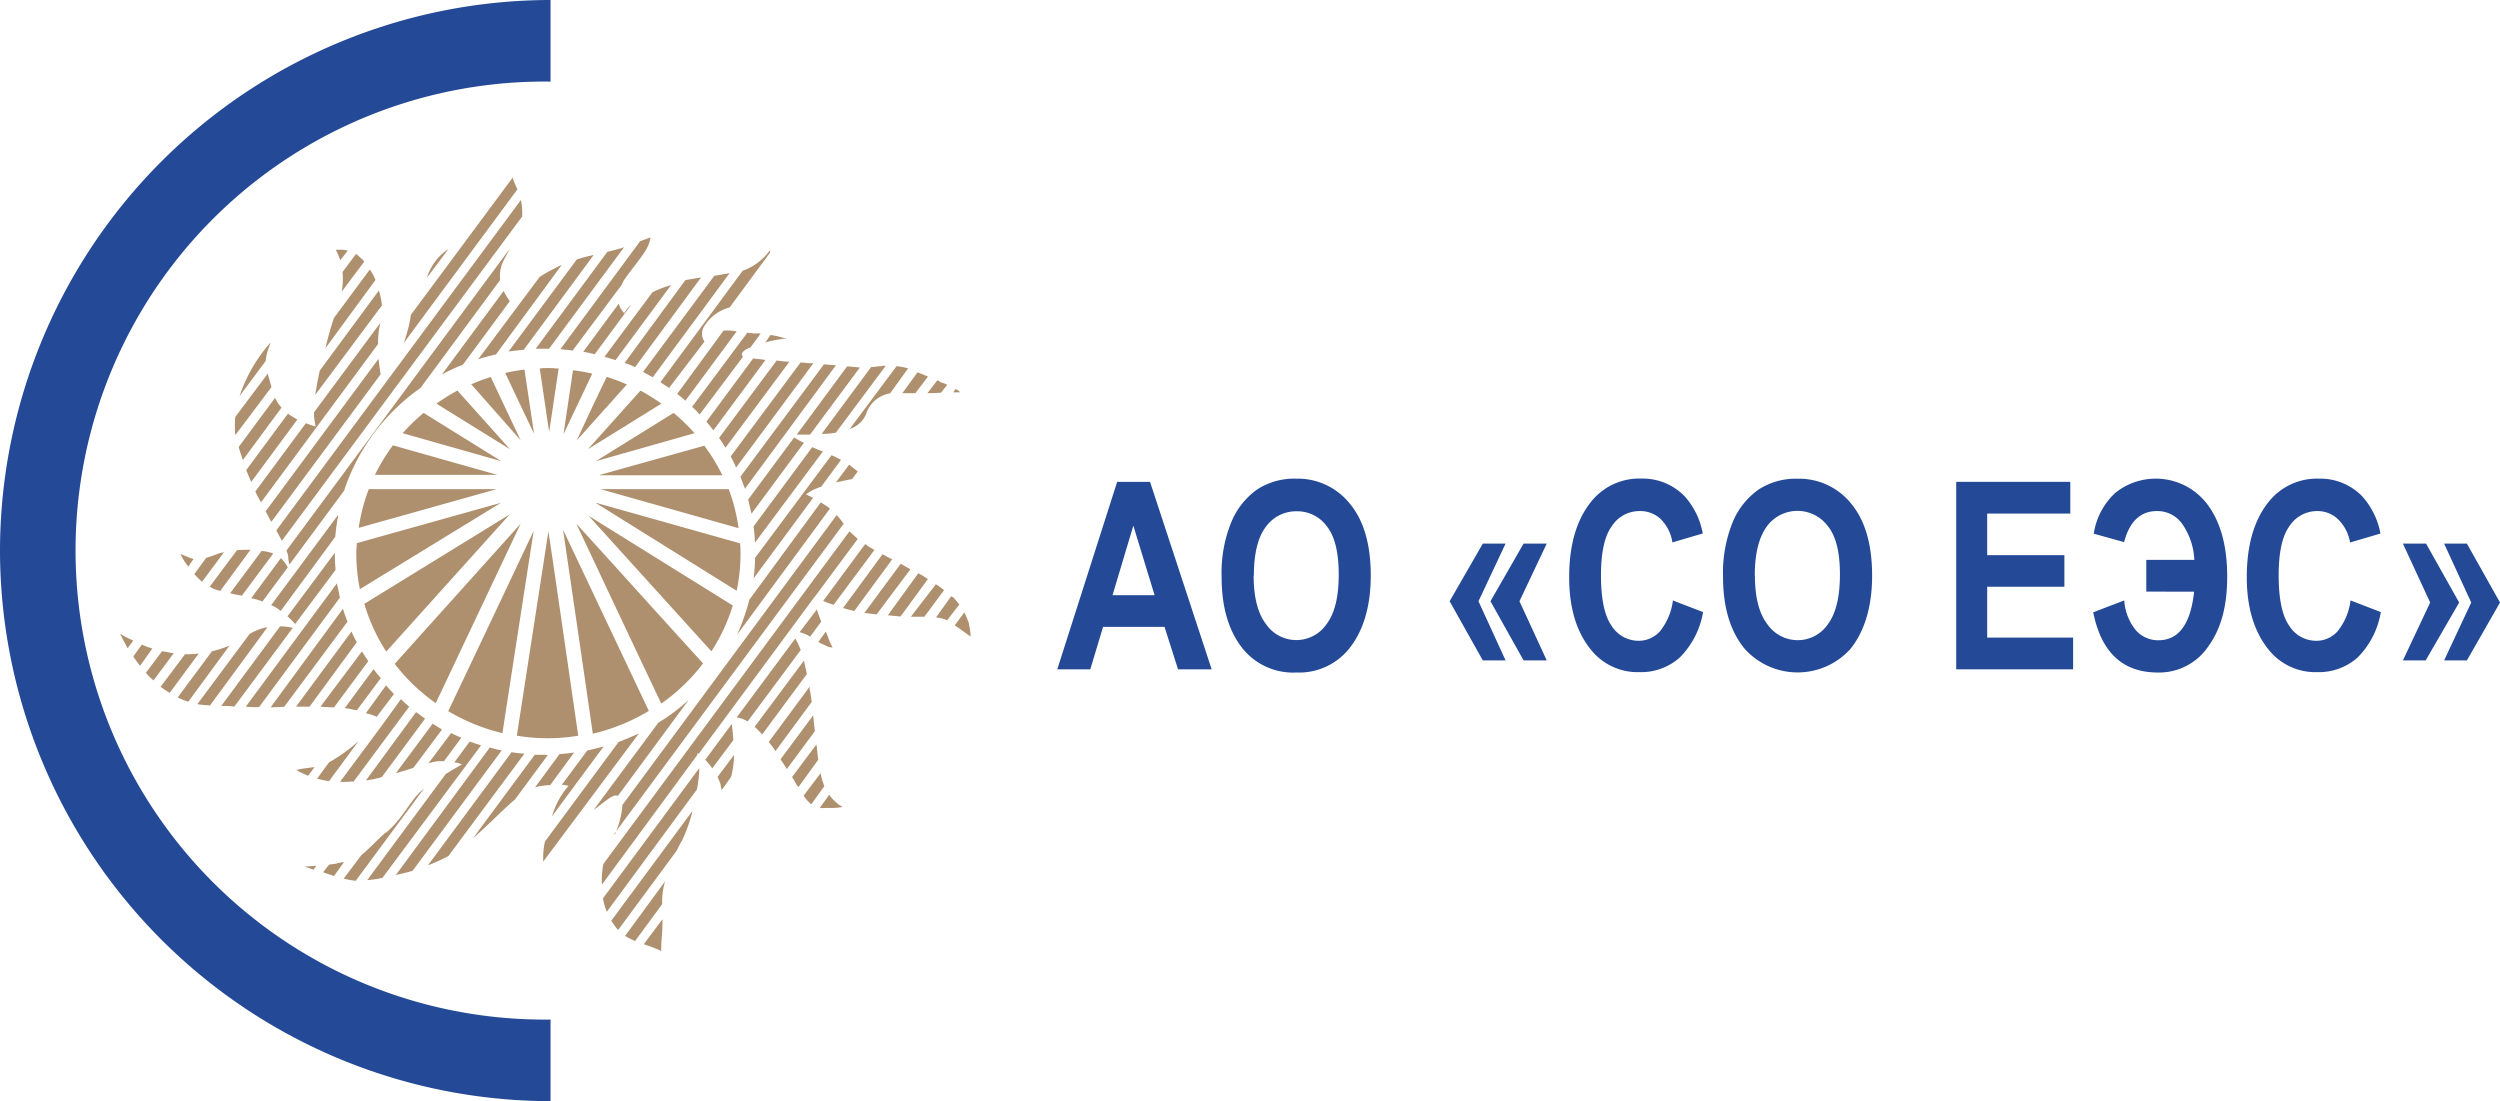
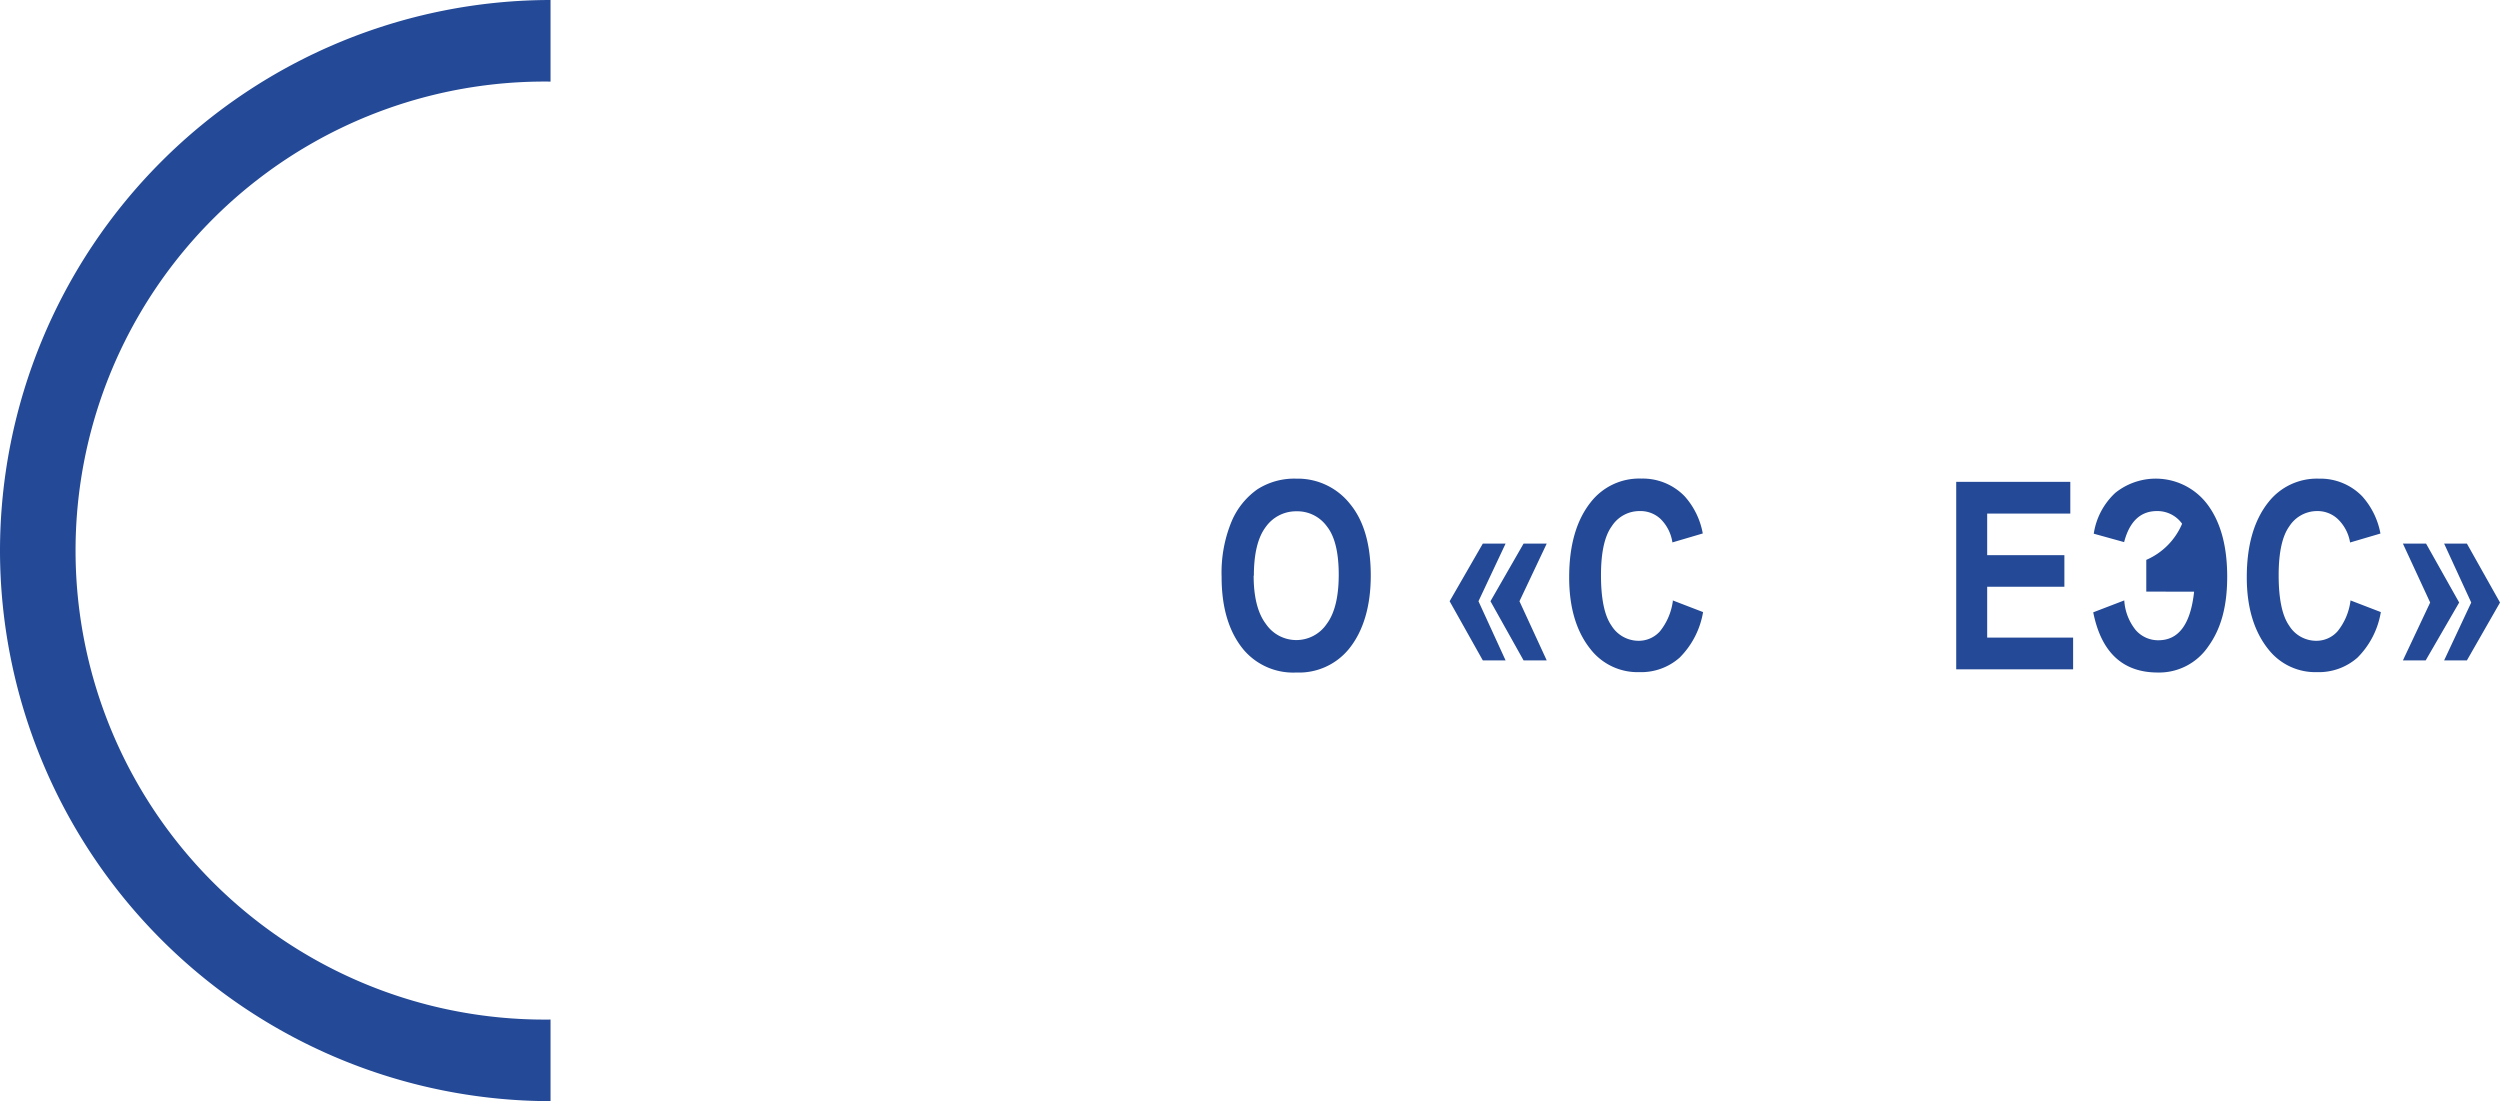
<svg xmlns="http://www.w3.org/2000/svg" viewBox="0 0 329.36 145.07">
  <defs>
    <style>.cls-1{fill:#234997;}.cls-1,.cls-2{fill-rule:evenodd;}.cls-2{fill:#ae8f6e;}</style>
  </defs>
  <g id="Слой_2" data-name="Слой 2">
    <g id="Слой_1-2" data-name="Слой 1">
      <path class="cls-1" d="M0,72.54a72.62,72.62,0,0,0,72.53,72.53V134.32a61.79,61.79,0,1,1,0-123.57V0A72.62,72.62,0,0,0,0,72.54Z" />
-       <path class="cls-2" d="M127.69,82.24a12.94,12.94,0,0,0-.64-1.56l-1.24,1.66,0,.06c.5.33.84.6,1.13.8l.94.66a7.39,7.39,0,0,0-.24-1.62Zm-18,3.1s-.1-.23-.27-.57-.38-1-.62-1.57l-1,1.38c.55.29,1,.47,1.33.63l.61.13Zm-43.34-47-8.14,11a23.34,23.34,0,0,1,2.77-1.29l6.19-8.38a8.09,8.09,0,0,1-.82-1.34Zm-1,8.34,8.64-11.76a4.51,4.51,0,0,0-.89.43,17,17,0,0,0-2,1.13L63,47.33c.75-.26,1.5-.43,2.29-.63ZM48.72,35.51,44,41.88c-.41,1.19-.79,2.58-1.13,4l6.6-9a6.59,6.59,0,0,0-.75-1.38ZM110.81,60.6a3.1,3.1,0,0,0-.55-.29,4.61,4.61,0,0,0-.72-.33L99.48,73.49a23.15,23.15,0,0,1-.2,2.71l7.84-10.61-.94-.46a6.4,6.4,0,0,1,2-1l2.61-3.53ZM47,84.62c-.25-.47-.49-.94-.69-1.42L39,93.1h1.78L47,84.62ZM94.73,57.7c.31.42.59.85.85,1.28L104,47.65c-.58,0-1.13-.09-1.68-.15L94.73,57.7ZM44.38,76.86l-12,16.24a17.06,17.06,0,0,0,1.75.06L44.78,78.73c-.13-.62-.24-1.25-.4-1.87Zm23.19-53.5L54.11,41.51v.14a18.62,18.62,0,0,1-.94,3.57l15-20.28a11.29,11.29,0,0,1-.65-1.58ZM49.91,38.28,42.12,48.84c-.24,1.14-.44,2.25-.59,3.18l8.79-11.79a9.43,9.43,0,0,0-.41-1.95ZM99.28,69.35c.1.73.14,1.43.19,2.13l8.94-12a15.11,15.11,0,0,1-1.4-.57L99.28,69.35ZM45.19,80.19l-9.54,13c.59,0,1.2-.06,1.78-.06l8.35-11.23c-.21-.53-.41-1.09-.59-1.68Zm10.2-29.07,10.5-14.23a4.51,4.51,0,0,1,.51-2.67c.28-.56.54-1,.78-1.48L37.74,72.53a3.31,3.31,0,0,1,.24.86c0,.43.1.76.14,1l7.21-9.74A26.81,26.81,0,0,1,55.39,51.12ZM97,61.56l10.16-13.71h-.69c-.35-.06-.69-.06-1-.1L96.27,60.13c.24.47.48.94.69,1.43ZM50.12,42.51v0l0-.06a0,0,0,0,1,0,0ZM33.64,64.75a13.64,13.64,0,0,0,.75,1.43L49.81,45.32a11.06,11.06,0,0,1,.3-2.79L41.37,54.32a5.71,5.71,0,0,0,.06,1l.14.86a9.66,9.66,0,0,1-1.27-.43l-6.66,9Zm3.49,6.5L68.8,28.51v-.33a7.29,7.29,0,0,0-.18-1.82L36.4,69.88c.29.53.55,1,.73,1.37Zm61-6.85,12-16.28L108.55,48l-11,14.8c.2.52.4,1.11.61,1.61ZM95.32,43.56l-6.1,8.33c.34.29.73.56,1.07.91l6.76-9.14a6.6,6.6,0,0,0-1.73-.1ZM32,60.6l5.09-6.9a4.51,4.51,0,0,1-.85-1.29l-4.79,6.47c.15.57.35,1.16.55,1.72ZM81.08,47.46l7.33-9.9a14.19,14.19,0,0,0-2.46.95L79.64,47c.49.14.93.3,1.44.43ZM35.76,51c-.21-.76-.35-1.29-.49-1.77L31,54.93a12.11,12.11,0,0,0,0,2.4L35.76,51ZM45,38.45l3-4a11.07,11.07,0,0,0-1.09-1l-1.78,2.38a10.32,10.32,0,0,1-.1,2.57ZM109.34,67c-.35-.29-.75-.52-1.2-.82L98.73,79a29.48,29.48,0,0,1-1.63,4.63L109.34,67Zm.78-10,6.57-8.81a2.21,2.21,0,0,0-.65.06c-.45,0-.83.1-1.27.1l-6.52,8.81a10,10,0,0,0,1.87-.16Zm-21.89-6L92.81,45a1.82,1.82,0,0,1,0-2.07,5.58,5.58,0,0,1,3.31-2.42l5.33-7.23,0-.33a7.62,7.62,0,0,1-3.16,2.55c-.13.06-.29.1-.44.16L87,50.36c.4.24.78.53,1.19.76Zm-4.58-2.61,8.72-11.85c-.69.14-1.4.23-2.08.37l-8,10.9a8.3,8.3,0,0,1,1.4.58Zm30.47,6.09a4,4,0,0,1,3.15-2.66l2.37-3.29a10.42,10.42,0,0,0-1.52-.29l-6.18,8.28a3.55,3.55,0,0,0,2.18-2ZM86,49.7,96.11,36c-.63.09-1.32.23-2,.33L84.72,49,86,49.7Zm38,2,.79-1a3.87,3.87,0,0,0-.83-.33,2.49,2.49,0,0,0-.48-.26l-1.29,1.68a17,17,0,0,0,1.81-.06ZM69,46.08,78.21,33.6a18.16,18.16,0,0,0-2.22.58L67,46.31c.69-.1,1.34-.17,2-.23ZM16.27,83.76l-.45-.27s.1.19.26.53.45.8.73,1.38l.75-1c-.58-.28-1-.47-1.29-.63Zm104.35-32,1.64-2.14c-.44-.2-.93-.39-1.38-.57l-2,2.75c.54,0,1.19,0,1.77,0ZM36.89,82.53,29.15,93c.59,0,1.13,0,1.72.09l7.7-10.37a7,7,0,0,0-1.68-.2ZM75.45,46.17l6.46-8.65a3.12,3.12,0,0,1,.44-.82c2.08-2.87,3.11-3.8,3.35-5.42l-1.37.5L73.83,46c.53.06,1.07.1,1.62.19ZM113,62.12c-.3-.27-.69-.56-1.13-.9l-1.74,2.33c.89-.18,1.58-.34,2.12-.43l.75-1Zm-6.26-4.89,6.54-8.81c-.52-.06-1.07-.1-1.67-.16l-6.65,9c.45,0,1.07,0,1.78,0Zm-5.92-12.11a12.22,12.22,0,0,1,2.06-.43,3.64,3.64,0,0,1,.75-.09l-.61-.14a10.92,10.92,0,0,0-1.51-.33l-.69,1Zm-28.48.82,9.92-13.43a.54.54,0,0,1-.24.13c-.69.2-1.33.39-2,.53L70.58,45.94Zm-51,39.87-2.12,2.83a7.71,7.71,0,0,0,1,1l2.66-3.57-1.57-.29Zm77.23-20c.14.61.28,1.23.44,1.86l6.91-9.34a7.92,7.92,0,0,1-1.29-.7l-6.06,8.18ZM83.24,40.07a4,4,0,0,0-1,1.19A2.93,2.93,0,0,1,81.52,40l-4.68,6.34c.48.1,1,.19,1.51.33l4.89-6.63ZM32.81,83.62,26,92.77c.35.06.69.09,1,.13a2.21,2.21,0,0,1,.65.06l7.59-10.33a6.43,6.43,0,0,0-2.5,1Zm-14.12,1.3-1.13,1.57c.24.37.55.8.89,1.23l1.62-2.28a10.34,10.34,0,0,1-1.38-.52Zm79.8-41.13L91.18,53.6c.4.33.68.67,1,1L97.88,47c-.18-.19-.44-.68,1-1.24l1.33-1.82a5,5,0,0,0-.79,0c-.31-.06-.61-.06-.89-.1ZM24.37,86.2l-3.22,4.29,1.2.8,3.83-5.19a17.33,17.33,0,0,1-1.81.1Zm3.55-.39-4.5,6.06a6.55,6.55,0,0,0,1.39.57l5.43-7.39a16.2,16.2,0,0,1-2.32.76Zm71.3-38.58-6.16,8.32c.34.39.64.76.92,1.15l6.87-9.28c-.64-.09-1.19-.16-1.63-.19ZM36,72.92a5.69,5.69,0,0,0-1.54-.33l-4.14,5.56c.55.15,1,.23,1.54.33L36,72.92Zm1.92,1.85A4.57,4.57,0,0,0,37,73.53l-3.9,5.28a9.62,9.62,0,0,1,1.48.43l3.31-4.47Zm88-23.55-.35.47c.55,0,.89,0,.89,0s.06-.1-.54-.43ZM35.72,79.73a3.77,3.77,0,0,1,1,.56,1.13,1.13,0,0,1,.26.2l7.19-9.77a28.09,28.09,0,0,1,.4-2.92L35.72,79.73ZM49.88,47.26,35,67.36c.26.47.5,1,.75,1.39l14.4-19.44c-.1-.56-.21-1.28-.28-2.05Zm57.24,47-4.29,5.77c.28.43.59.86.83,1.29l3.7-5c-.1-.71-.15-1.38-.24-2.1ZM26.63,76.63l2.87-3.86a3.43,3.43,0,0,0-.51.09c-.79.29-1.31.49-1.82.63L25.6,75.63a12.37,12.37,0,0,0,1,1Zm1,.66a4.24,4.24,0,0,0,1.29.53s0,0,.08.05l4-5.44c-.58,0-1.17,0-1.78.06l-3.59,4.8ZM33.09,63.5l6.08-8.22c-.41-.26-.85-.49-1.23-.78l-5.5,7.43c.21.52.41,1,.65,1.57Zm74.53,16.79-2.28,3a4.5,4.5,0,0,1,1.39.59l1.47-2a5.22,5.22,0,0,1-.24-.58c-.1-.28-.26-.67-.34-1Zm-2.87,3.86-7.7,10.37a3.61,3.61,0,0,1,1.44.53l7-9.41a10.36,10.36,0,0,0-.69-1.49ZM105.94,87l-6.52,8.75c.34.33.68.66,1,1l5.88-7.95c-.15-.72-.31-1.35-.39-1.85Zm-11,16.37c0,.28.1.47.14.71l1.23-1.72a12.21,12.21,0,0,0,.4-2.91l-2.18,2.91a10.21,10.21,0,0,1,.41,1Zm1.47-8-3.49,4.72c.28.33.62.7.92,1.13l2.77-3.71c-.06-.91-.14-1.67-.2-2.14Zm10.26-4.39c0-.19,0-.33,0-.52l-5.39,7.29c.3.37.6.76.89,1.19l4.78-6.48c-.1-.48-.14-1-.24-1.48Zm.89,7.1-3.21,4.29c.26.37.44.76.64,1.09a1,1,0,0,1,.2.23l2.61-3.6c-.1-.69-.14-1.35-.24-2ZM86.25,124.92a7.82,7.82,0,0,1,.85.37s0-.7.08-1.72c.06-.7.1-1.56.1-2.47l-2.46,3.29c.64.24,1.09.37,1.43.53Zm-2.6-.92,3.59-4.89a9.51,9.51,0,0,1,.38-3l-5.27,7.19a8.76,8.76,0,0,0,1.3.66ZM35.41,45.84l.24-.72a20.36,20.36,0,0,0-4.09,7.06L35,47.56a6.4,6.4,0,0,1,.4-1.72Zm-10.6,28.8.69-1a5.6,5.6,0,0,1-.59-.19c-.34-.14-.6-.24-.79-.34L23.78,73a1.24,1.24,0,0,0,.18.35,7,7,0,0,0,.85,1.29Zm84.42,30.08L108,106.44a4.12,4.12,0,0,0,.75,0h1a6.18,6.18,0,0,0,1.27-.14,3.25,3.25,0,0,1-.79-.53,5.2,5.2,0,0,1-1-1.09Zm-1.13-2.85-2.22,2.95a4.6,4.6,0,0,0,1,1.14l1.72-2.39a10,10,0,0,1-.49-1.7ZM41.29,114.58l.39-.52c-1.09.1-1.54.1-1.54.1l1.15.42ZM45.78,33a4.66,4.66,0,0,0-1.54-.07,7.62,7.62,0,0,1,.59,1.36l1-1.29Zm34.15,87.14L91.82,104a17.58,17.58,0,0,0,.31-2.81L79.44,118.35a7.81,7.81,0,0,0,.49,1.76Zm38.73-45.86-4.78,6.47c.55.06,1.07.14,1.61.19L119.94,75c-.45-.25-.83-.49-1.28-.72ZM116.28,73l-5.21,7.1c.49.15,1,.29,1.48.39l5-6.81a13.5,13.5,0,0,1-1.3-.68Zm7,4L120,81.25c.1,0,.24,0,.34,0h1.44l2.6-3.51a11.88,11.88,0,0,0-1.17-.82ZM81.42,122.54l7.7-10.43c.24-.43.44-.92.69-1.29a19.7,19.7,0,0,0,1.43-4l-10.7,14.47a7.17,7.17,0,0,0,.88,1.21Zm39.55-47-4,5.52,1.67.16,3.6-4.92a9.42,9.42,0,0,0-1.23-.76Zm-5.76-3.1a7.67,7.67,0,0,1-1.23-.76l-5.53,7.49a12,12,0,0,0,1.37.51l5.39-7.24Zm10.3,6.24a1.74,1.74,0,0,0-.2-.13l-2,2.8a4.24,4.24,0,0,1,1.47.37l1.6-2.08a8.7,8.7,0,0,0-.85-1ZM56.24,36.6l2.84-3.8a7.06,7.06,0,0,0-2.84,3.8ZM91.82,99.2a.56.56,0,0,1,.2.14l15.19-20.57v-.1s0,.06.05.06L113,71l-1.09-1L79.49,113.82a11.48,11.48,0,0,0-.19,2.72L91.86,99.47l0-.27ZM56,94.68c-.4-.29-.78-.59-1.19-.86l-6.6,9a16,16,0,0,0,2.08-.43L56,94.68Zm15.76,4.76c-.45,0-.87,0-1.31,0l-8.14,11c2.28-2,4-3.82,5.53-5.11l4.32-5.84Zm-4.36-.34L56.38,114a22.33,22.33,0,0,0,2.7-1.23l10-13.47c-.55-.06-1.16-.1-1.64-.2Zm-2.87-.62L52.14,115.29c.69-.18,1.43-.33,2.22-.57L66.09,98.87a14.26,14.26,0,0,1-1.53-.39Zm15-.14c-.72.2-1.43.38-2.16.53l-3.35,4.52a4.67,4.67,0,0,1,.89.14,10.36,10.36,0,0,0-2.18,4l6.8-9.19Zm-3.89.8c-.63.1-1.27.16-1.92.2l-3.23,4.39c.14-.06.24-.06.34-.1a11.25,11.25,0,0,1,1.66-.2l3.15-4.29Zm5.88-1.42-9.72,13.14a9.44,9.44,0,0,0-.24,2v.66L84.17,96.63c-.83.37-1.72.76-2.6,1.09Zm-19.66,0-2,2.71a3.66,3.66,0,0,1,1,.27l-2.12,1.25-10.36,14a14.79,14.79,0,0,0,2-.29l13-17.47c-.49-.13-1-.33-1.42-.47Zm-10-6.33c-.35-.39-.69-.73-1-1.1l-2.66,3.67a7.49,7.49,0,0,1,1.43.47l2.27-3Zm6.36,4.71L57,95.34l-4.85,6.53c.84-.25,1.63-.48,2.32-.72l3.8-5.09ZM46.42,103h.14l7.35-9.9c-.4-.33-.74-.62-1.08-1l-2,2.77L50,96l-5.2,7a9.59,9.59,0,0,0,1.67-.06Zm.83-5.38a20.93,20.93,0,0,1-3.9,2.81l-1.57,2.15a12.34,12.34,0,0,0,1.57.33l3.9-5.29Zm-5.82,3.44c-1.09.13-1.67.23-2,.29l-.41.1a.92.92,0,0,1,.24.13,12.6,12.6,0,0,0,1.34.62l.84-1.14Zm3,12.7c-.38.06-.79.1-1.07.15l-.79,1c.45.19.93.33,1.44.49l1.31-1.82c-.28,0-.58.1-.89.13Zm6.38-4.09c-1.43,1.29-2.28,2.25-3.21,3l-2.32,3.08a11.07,11.07,0,0,0,1.58.29l9-12.15c-1.94,1.58-2.56,3.73-5,5.81Zm7.7-9.41,2.26-3.06c-.44-.2-.89-.38-1.33-.63l-3,4a6.3,6.3,0,0,1,1.29-.29c.24,0,.49,0,.75,0ZM44,93.2l4.52-6.1c-.28-.43-.58-.86-.83-1.29L42.22,93.1c.59.06,1.19.06,1.74.1Zm37.4,11.66,9.33-12.65a24.43,24.43,0,0,1-4,3l-8.54,11.52c1.94-1.48,2.66-2.15,3.21-1.87ZM47,93.59l3.17-4.25a15,15,0,0,1-.95-1.19l-3.8,5.14a9.85,9.85,0,0,1,1.29.24.49.49,0,0,1,.29.06ZM37.88,81.21a9.35,9.35,0,0,1,1,1l5.33-7.13c-.06-.76-.1-1.49-.1-2.25l-6.22,8.35Zm43,28.7L111.15,69a9.06,9.06,0,0,0-.93-1.13L82,106.05a11.09,11.09,0,0,1-1,3.86ZM66,66.24l-19,5.32c0,.45-.06.89-.06,1.34a24.37,24.37,0,0,0,.47,4.72L66,66.24ZM55.81,54.4a24.87,24.87,0,0,0-2.76,2.67l13,3.69L55.81,54.4ZM47.26,69.54l18.18-5.1H48.59a23.61,23.61,0,0,0-1.33,5.1Zm4.51-10.87a23.78,23.78,0,0,0-2.37,3.89H65.51L51.77,58.67ZM92.61,87.38C87.69,82,79.87,73.3,75.93,69c2.61,5.54,8,17,11.19,23.69a24.75,24.75,0,0,0,5.49-5.27ZM76.19,97c-1.11-7.6-3-20.78-3.94-27-.89,5.79-2.84,18.38-4.16,26.92a24.31,24.31,0,0,0,8.1,0ZM70.31,69.94c-2.66,5.6-8,16.94-11.26,23.75a25.75,25.75,0,0,0,7.14,2.9c1.3-8.46,3.21-20.81,4.12-26.65ZM57.41,92.63,68.59,69,52,87.46a24.78,24.78,0,0,0,5.4,5.17ZM79.1,64.44l18.2,5.14A23.39,23.39,0,0,0,96,64.44Zm-.69,1.77L97.05,77.83a23.56,23.56,0,0,0,.51-4.93c0-.44,0-.88-.07-1.32L78.41,66.21ZM69.09,48.69c-.86.11-1.7.25-2.53.44,1.25,2.66,2.64,5.59,3.8,8-.39-2.59-.85-5.66-1.27-8.48ZM93.75,85.77a23.93,23.93,0,0,0,2.79-6l-19-11.82c3.92,4.32,11.31,12.49,16.17,17.84ZM77.45,59.18l9.68-6a25.87,25.87,0,0,0-2.75-1.72l-6.93,7.73ZM74.18,69.79C75.08,75.94,77,89,78.1,96.66a25.63,25.63,0,0,0,7.38-3L74.18,69.79ZM76,58l6.59-7.35a25.56,25.56,0,0,0-2.65-1C78.62,52.35,77.18,55.41,76,58Zm-1.77-.78,3.8-8c-.84-.19-1.68-.33-2.54-.44-.42,2.82-.88,5.89-1.26,8.48Zm4.84,5.39H95.16a23.78,23.78,0,0,0-2.37-3.89L79.05,62.56Zm-17-12L68.59,58l-3.94-8.33a23.24,23.24,0,0,0-2.65,1Zm-1.81.85a25,25,0,0,0-2.76,1.72l9.68,6-6.92-7.73Zm13.34-2.91c-.42,0-.83-.06-1.25-.06s-.83,0-1.24.06c.41,2.79.86,5.81,1.24,8.36.38-2.55.83-5.57,1.25-8.36ZM50.87,85.86,67.15,67.77,48,79.55a23.64,23.64,0,0,0,2.9,6.31ZM78.5,60.76l13-3.69a24,24,0,0,0-2.76-2.67L78.5,60.76Z" />
-       <path class="cls-1" d="M152.11,78.41l-2.8-9.16-2.74,9.16Zm7.52,9.77H155.2l-1.78-5.59h-8.1l-1.68,5.59h-4.35l7.89-24.7h4.33l8.12,24.7Z" />
      <path class="cls-1" d="M165.16,75.82q0,4.26,1.62,6.39a4.84,4.84,0,0,0,8,0q1.59-2.12,1.59-6.5t-1.55-6.35a4.81,4.81,0,0,0-4-2,4.89,4.89,0,0,0-4.07,2.07q-1.56,2.07-1.56,6.42Zm-4.22.17a17.59,17.59,0,0,1,1.31-7.28,9.86,9.86,0,0,1,3.41-4.25,9,9,0,0,1,5.11-1.4,8.78,8.78,0,0,1,7.08,3.32c1.83,2.21,2.74,5.37,2.74,9.45s-1,7.37-2.9,9.69a8.48,8.48,0,0,1-6.91,3.08,8.57,8.57,0,0,1-6.94-3q-2.9-3.5-2.9-9.57Z" />
      <path class="cls-1" d="M203.77,71.62l-3.59,7.59L203.77,87h-3.05l-4.36-7.79,4.36-7.59Zm-5.42,0-3.57,7.59L198.35,87h-3l-4.37-7.79,4.37-7.59Z" />
      <path class="cls-1" d="M220.37,79.1l4,1.54a11.07,11.07,0,0,1-3.09,6,7.65,7.65,0,0,1-5.3,1.91,7.86,7.86,0,0,1-6.42-3q-2.84-3.53-2.83-9.51,0-6.31,2.85-9.89a8.1,8.1,0,0,1,6.66-3.1,7.69,7.69,0,0,1,5.7,2.33,10,10,0,0,1,2.39,4.9l-4,1.18a5.45,5.45,0,0,0-1.55-3.08A3.87,3.87,0,0,0,216,67.33a4.33,4.33,0,0,0-3.66,2q-1.42,1.95-1.42,6.45c0,3.11.46,5.33,1.38,6.64a4.2,4.2,0,0,0,3.59,2,3.74,3.74,0,0,0,2.8-1.25,8.06,8.06,0,0,0,1.7-4Z" />
-       <path class="cls-1" d="M231.2,75.82q0,4.26,1.62,6.39a4.88,4.88,0,0,0,4,2.13,4.81,4.81,0,0,0,4-2.11q1.57-2.12,1.58-6.5t-1.54-6.35a5,5,0,0,0-8.11,0c-1,1.38-1.57,3.52-1.57,6.42ZM227,76a17.77,17.77,0,0,1,1.3-7.28,9.88,9.88,0,0,1,3.42-4.25,9,9,0,0,1,5.1-1.4,8.78,8.78,0,0,1,7.09,3.32c1.82,2.21,2.73,5.37,2.73,9.45s-1,7.37-2.89,9.69a9.37,9.37,0,0,1-13.85,0Q227,82.07,227,76Z" />
      <polygon class="cls-1" points="257.72 88.18 257.72 63.48 272.75 63.48 272.75 67.66 261.8 67.66 261.8 73.14 271.97 73.14 271.97 77.3 261.8 77.3 261.8 84 273.12 84 273.12 88.18 257.72 88.18 257.72 88.18" />
-       <path class="cls-1" d="M282.76,77.94V73.76h6.33A9,9,0,0,0,287.48,69a4,4,0,0,0-3.31-1.67q-3.26,0-4.33,4.09l-4-1.11a9.19,9.19,0,0,1,2.84-5.38,8.52,8.52,0,0,1,12.2,1.61c1.7,2.32,2.54,5.46,2.54,9.43s-.83,6.89-2.49,9.19a7.82,7.82,0,0,1-6.65,3.44q-6.92,0-8.51-7.93l4.09-1.57A6.9,6.9,0,0,0,281.36,83a3.91,3.91,0,0,0,3,1.35c2.68,0,4.24-2.13,4.7-6.4Z" />
+       <path class="cls-1" d="M282.76,77.94V73.76A9,9,0,0,0,287.48,69a4,4,0,0,0-3.31-1.67q-3.26,0-4.33,4.09l-4-1.11a9.19,9.19,0,0,1,2.84-5.38,8.52,8.52,0,0,1,12.2,1.61c1.7,2.32,2.54,5.46,2.54,9.43s-.83,6.89-2.49,9.19a7.82,7.82,0,0,1-6.65,3.44q-6.92,0-8.51-7.93l4.09-1.57A6.9,6.9,0,0,0,281.36,83a3.91,3.91,0,0,0,3,1.35c2.68,0,4.24-2.13,4.7-6.4Z" />
      <path class="cls-1" d="M309.66,79.1l4,1.54a11,11,0,0,1-3.08,6,7.7,7.7,0,0,1-5.31,1.91,7.86,7.86,0,0,1-6.42-3Q296,82,296,76.05q0-6.31,2.85-9.89a8.12,8.12,0,0,1,6.66-3.1,7.68,7.68,0,0,1,5.7,2.33,10.1,10.1,0,0,1,2.4,4.9l-4,1.18A5.51,5.51,0,0,0,308,68.39a3.89,3.89,0,0,0-2.73-1.06,4.35,4.35,0,0,0-3.66,2q-1.41,1.95-1.41,6.45c0,3.11.46,5.33,1.38,6.64a4.18,4.18,0,0,0,3.58,2,3.72,3.72,0,0,0,2.8-1.25,8,8,0,0,0,1.7-4Z" />
      <path class="cls-1" d="M322,87l3.57-7.62L322,71.62H325l4.36,7.76L325,87Zm-5.43,0,3.59-7.62-3.59-7.76h3.05l4.36,7.76L319.57,87Z" />
    </g>
  </g>
</svg>